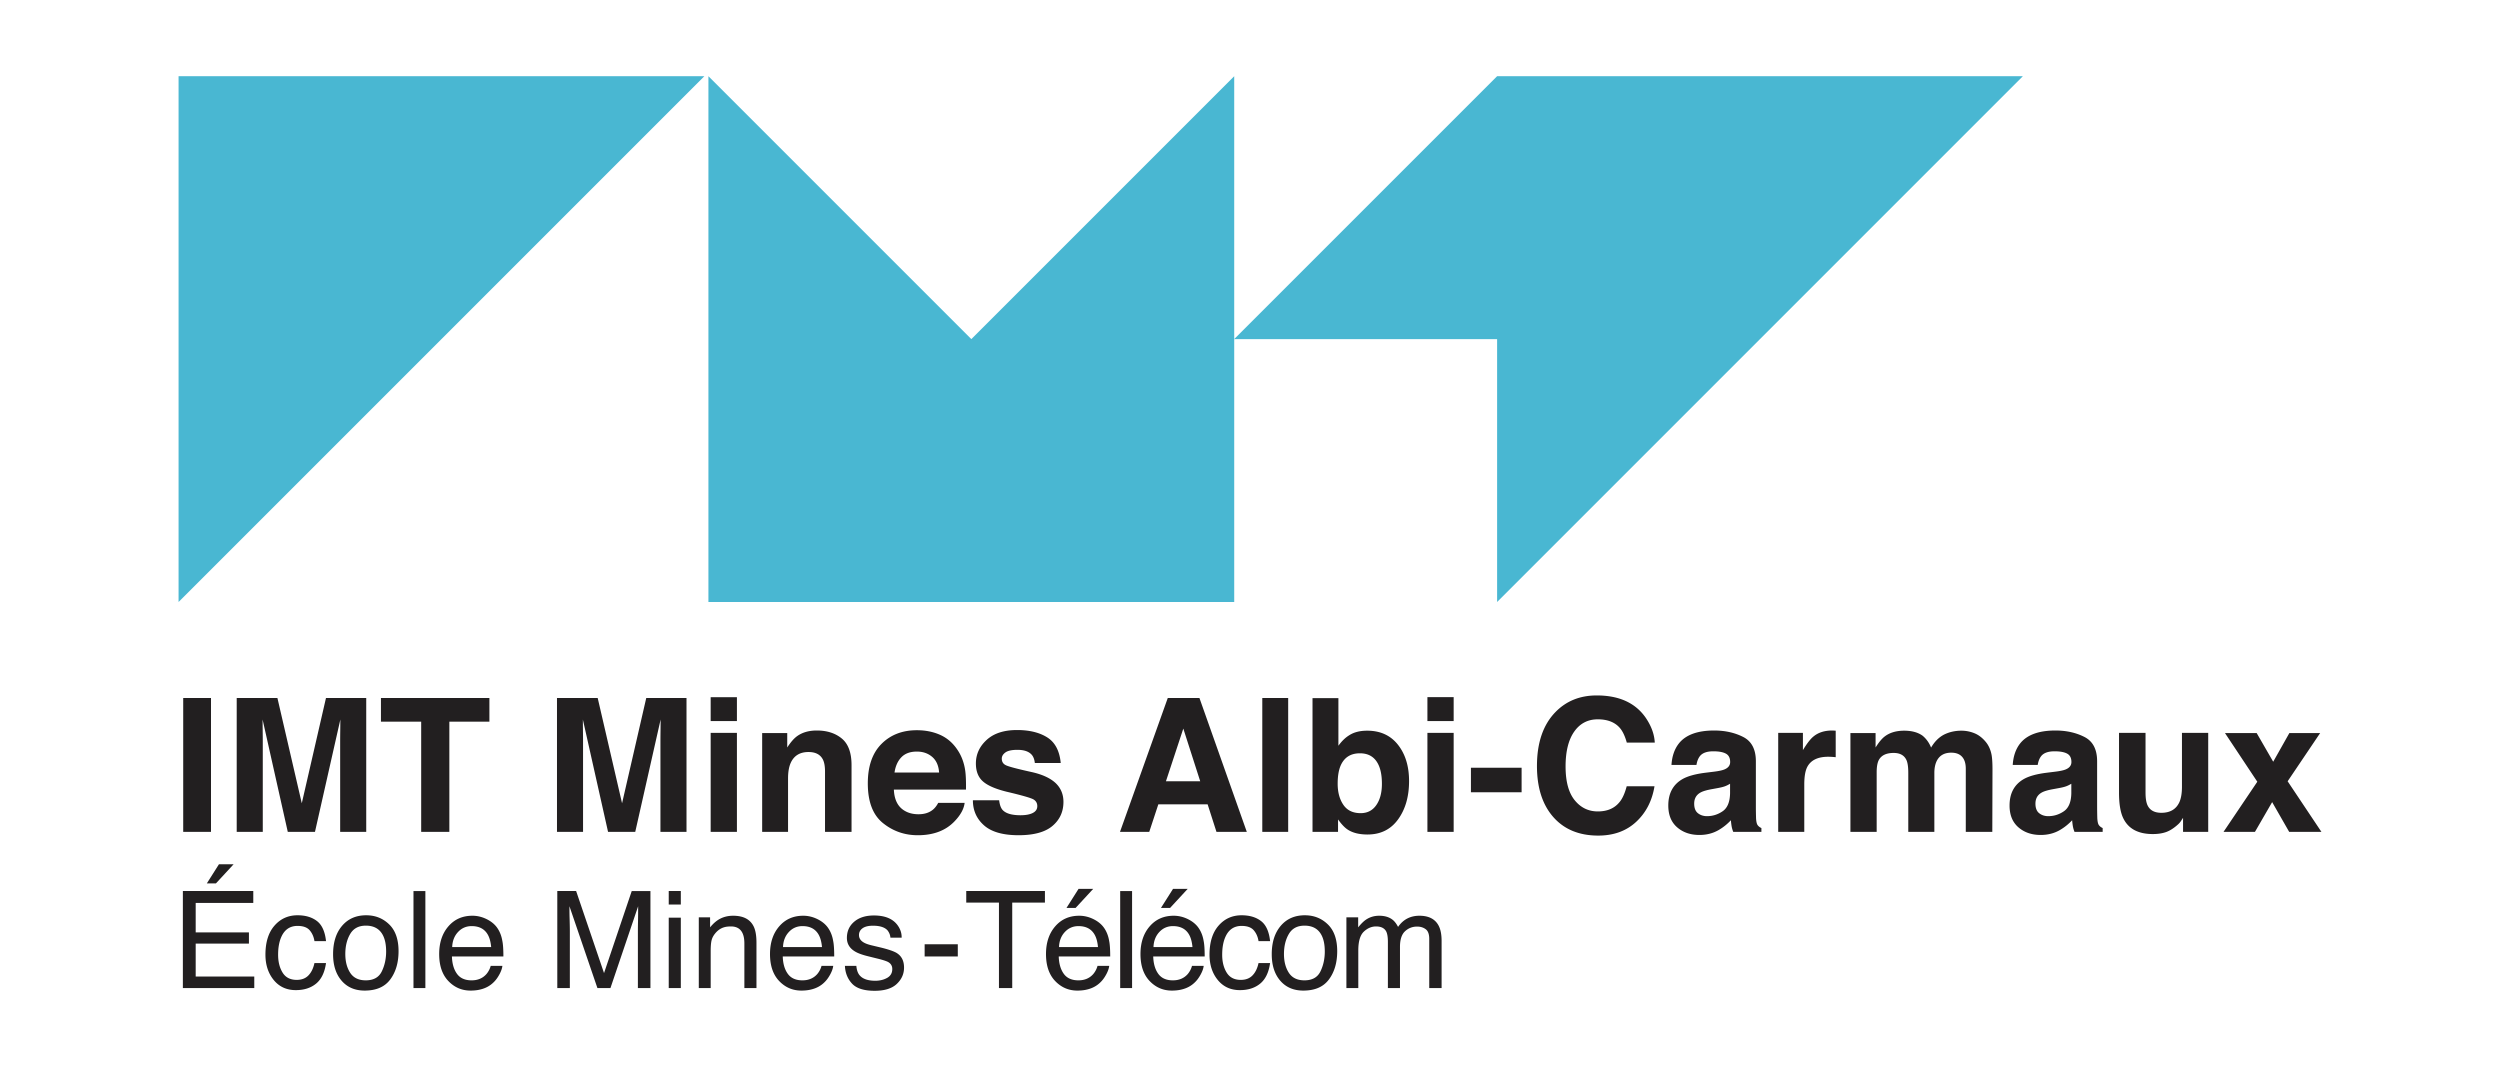
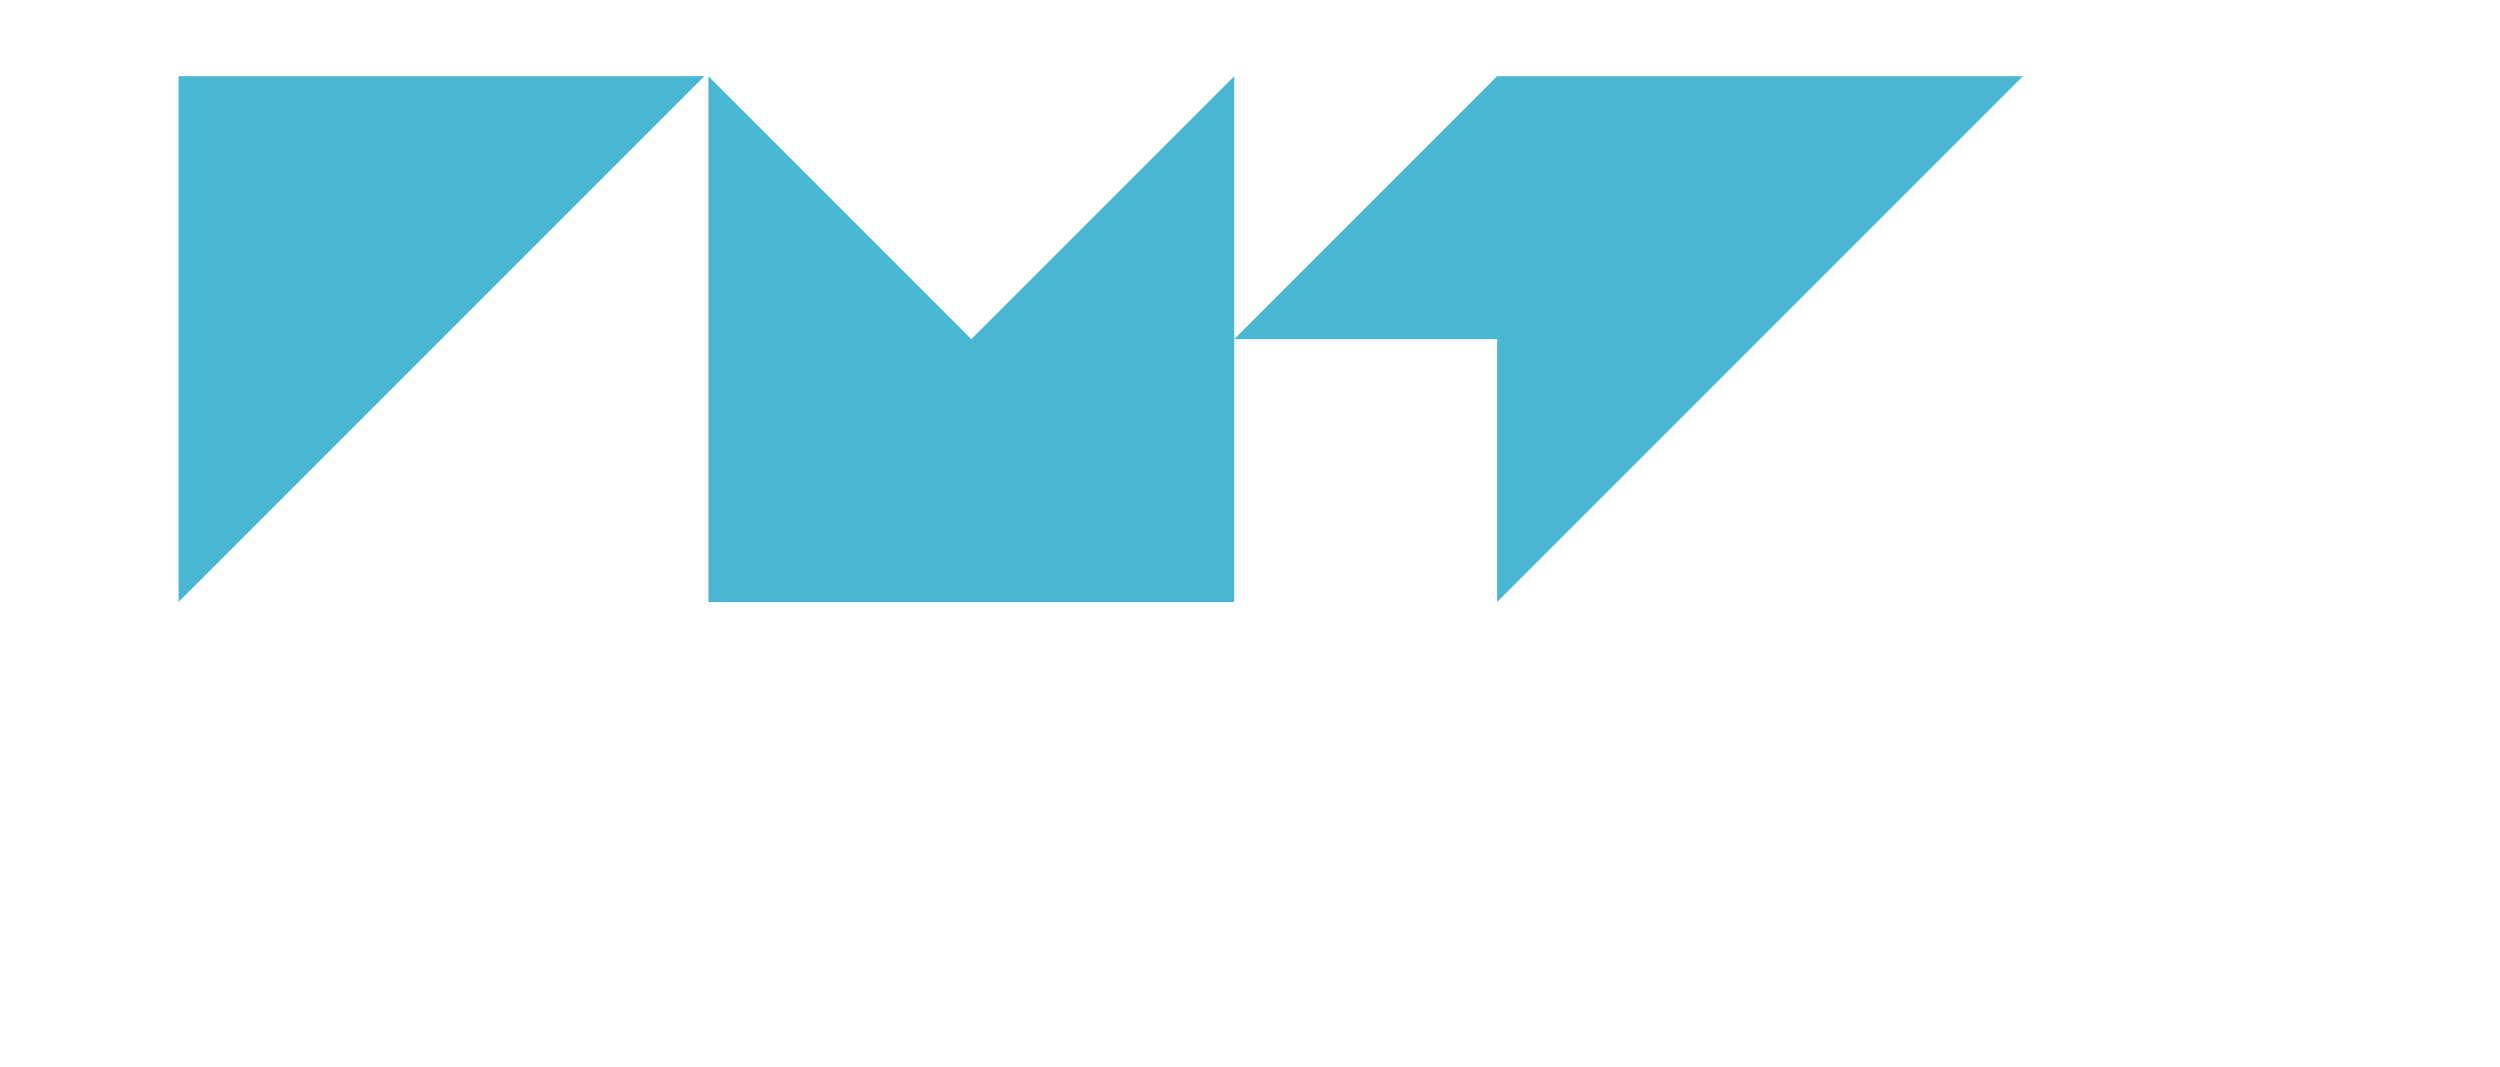
<svg xmlns="http://www.w3.org/2000/svg" width="600" height="256.079" style="background-color:white;" viewBox="-50 0 700 256.079">
  <path d="M0 147.221L147.214 0H0v147.221zM516.402 0H369.19l-73.61 73.605V0l-73.607 73.613L148.358 0v147.221H295.58V73.608h73.61v73.613L516.4 0h.001z" fill="#49b7d2" />
-   <path d="M9.08 174.097H1.298v37.487H9.08v-37.487zm14.446 6.028l7.053 31.46h7.614l7.104-31.46c0 .711-.01 1.725-.025 3.038a248.653 248.653 0 0 0-.026 3.066v25.355h7.299v-37.487H41.274L34.5 203.574l-6.824-29.477H16.278v37.487h7.3V186.23c0-.73-.01-1.75-.027-3.066a254.676 254.676 0 0 1-.025-3.038zm44.406 31.46h7.885v-30.85h11.216v-6.638H56.665v6.638h11.267v30.85zm56.245-8.011l-6.824-29.477h-11.398v37.487h7.299V186.23c0-.73-.01-1.75-.026-3.066a254.676 254.676 0 0 1-.025-3.038l7.053 31.46h7.613l7.104-31.46c0 .711-.009 1.725-.025 3.038a248.53 248.53 0 0 0-.026 3.066v25.355h7.3v-37.487H130.95l-6.773 29.477zm32.16-29.706h-7.35v6.689h7.35v-6.689zm0 9.995h-7.35v27.721h7.35v-27.721zm14.318 12.715c0-1.711.236-3.119.707-4.22.91-2.087 2.584-3.13 5.024-3.13 1.986 0 3.333.714 4.04 2.138.387.78.58 1.898.58 3.356v16.862h7.427v-18.668c0-3.474-.908-5.963-2.723-7.464-1.815-1.5-4.149-2.25-7.002-2.25-2.28 0-4.162.558-5.648 1.678-.827.627-1.705 1.653-2.633 3.077v-4.044h-7.02v27.671h7.248v-15.006zm47.372-8.052c-1.26-1.868-2.857-3.236-4.79-4.102-1.934-.865-4.107-1.3-6.52-1.3-4.063 0-7.367 1.284-9.913 3.845-2.546 2.562-3.819 6.245-3.819 11.047 0 5.125 1.41 8.825 4.23 11.098 2.82 2.275 6.075 3.412 9.765 3.412 4.47 0 7.946-1.349 10.43-4.044 1.596-1.695 2.491-3.365 2.686-5.011h-7.4c-.431.814-.929 1.45-1.492 1.908-1.032.848-2.373 1.272-4.024 1.272-1.558 0-2.89-.348-3.997-1.043-1.82-1.12-2.786-3.069-2.899-5.85h20.19c.037-2.394-.043-4.227-.238-5.502-.337-2.174-1.073-4.084-2.209-5.73zm-17.565 6.452c.263-1.806.907-3.236 1.931-4.292 1.024-1.056 2.466-1.584 4.327-1.584 1.71 0 3.143.498 4.3 1.495 1.155.996 1.798 2.455 1.93 4.38h-12.488zm38.716 11.316c-.843.424-1.98.636-3.411.636-2.437 0-4.106-.483-5.01-1.45-.51-.541-.842-1.458-.996-2.746h-7.35c0 2.849 1.04 5.193 3.122 7.032 2.08 1.84 5.305 2.76 9.671 2.76 4.281 0 7.445-.87 9.493-2.606 2.047-1.74 3.07-3.982 3.07-6.728 0-2.085-.711-3.824-2.136-5.215-1.441-1.372-3.606-2.397-6.493-3.077-4.331-.948-6.854-1.619-7.568-2.01-.715-.37-1.071-.973-1.071-1.805 0-.66.335-1.236 1.007-1.729.672-.49 1.798-.738 3.38-.738 1.92 0 3.28.493 4.08 1.477.425.541.688 1.28.79 2.21h7.249c-.324-3.39-1.577-5.775-3.76-7.157-2.183-1.383-5.008-2.074-8.474-2.074-3.654 0-6.487.92-8.5 2.76s-3.02 4.04-3.02 6.6c0 2.17.643 3.832 1.932 4.985 1.289 1.169 3.508 2.144 6.658 2.924 4.376 1.034 6.904 1.764 7.583 2.188.68.424 1.019 1.043 1.019 1.856 0 .848-.422 1.483-1.265 1.907zm59.926 5.29l-13.263-37.487h-8.864l-13.381 37.487h8.193l2.541-7.706h13.806l2.473 7.706h8.495zm-22.643-14.165l4.865-14.752 4.736 14.752h-9.601zm34.228-23.322h-7.248v37.487h7.248v-37.487zm22.22 38.225c3.663 0 6.518-1.415 8.563-4.247 2.045-2.832 3.067-6.4 3.067-10.708 0-4.153-1.036-7.545-3.11-10.173-2.073-2.627-4.944-3.942-8.613-3.942-2.03 0-3.703.424-5.017 1.272-1.11.679-2.125 1.663-3.046 2.95v-13.327h-7.248v37.437h7.146V208.1c.971 1.357 1.875 2.307 2.71 2.849 1.397.916 3.246 1.373 5.547 1.373zm-6.77-8.316c-1.06-1.56-1.59-3.526-1.59-5.9 0-2.019.257-3.663.77-4.934.991-2.391 2.812-3.587 5.462-3.587 2.616 0 4.41 1.22 5.385 3.662.512 1.29.77 2.918.77 4.883 0 2.459-.523 4.443-1.565 5.951-1.043 1.51-2.505 2.264-4.385 2.264-2.171 0-3.786-.779-4.847-2.34zm23.538 7.578h7.35v-27.721h-7.35v27.721zm0-31.027h7.35v-6.689h-7.35v6.689zm12.183 19.94h14.19v-6.868h-14.19v6.867zm35.52-20.424c2.74 0 4.809.814 6.204 2.441.78.917 1.42 2.274 1.918 4.07h7.834c-.118-2.34-.973-4.67-2.566-6.994-2.886-4.136-7.448-6.206-13.688-6.206-4.663 0-8.505 1.543-11.524 4.629-3.472 3.545-5.208 8.589-5.208 15.133 0 6.052 1.526 10.818 4.578 14.293 3.053 3.46 7.247 5.188 12.581 5.188 4.31 0 7.845-1.28 10.606-3.84 2.758-2.56 4.473-5.883 5.144-9.97h-7.782c-.514 1.933-1.16 3.383-1.94 4.35-1.41 1.797-3.46 2.695-6.145 2.695-2.621 0-4.78-1.046-6.48-3.141-1.7-2.093-2.55-5.243-2.55-9.448 0-4.204.805-7.456 2.415-9.753 1.611-2.297 3.812-3.447 6.604-3.447zm44.746 29.604c-.237-.34-.381-.983-.432-1.933-.034-1.255-.05-2.323-.05-3.204v-12.717c0-3.34-1.185-5.611-3.551-6.815-2.368-1.204-5.075-1.806-8.123-1.806-4.683 0-7.987 1.22-9.91 3.662-1.21 1.56-1.892 3.552-2.044 5.976h6.994c.171-1.067.515-1.915 1.031-2.542.722-.847 1.95-1.273 3.687-1.273 1.546 0 2.719.217 3.518.65.8.431 1.2 1.217 1.2 2.352 0 .933-.522 1.619-1.564 2.06-.58.253-1.546.467-2.894.635l-2.486.306c-2.818.357-4.953.95-6.405 1.78-2.648 1.526-3.971 3.993-3.971 7.401 0 2.628.822 4.658 2.468 6.09 1.646 1.433 3.73 2.15 6.255 2.15 1.978 0 3.752-.45 5.32-1.347a14.95 14.95 0 0 0 3.48-2.773c.051.627.118 1.187.203 1.678a8.03 8.03 0 0 0 .459 1.577h7.883v-1.068c-.475-.22-.83-.499-1.068-.839zm-7.707-8.876c-.051 2.424-.744 4.094-2.078 5.01-1.334.915-2.793 1.374-4.377 1.374-.999 0-1.847-.275-2.544-.827-.697-.55-1.046-1.444-1.046-2.684 0-1.389.57-2.416 1.713-3.077.674-.39 1.785-.72 3.33-.992l1.651-.304c.825-.153 1.474-.318 1.946-.496s.941-.41 1.405-.7v2.696zm28.612-17.599c-2.17 0-3.934.568-5.29 1.703-.83.68-1.805 1.943-2.925 3.79v-4.832h-6.918v27.721h7.3v-13.25c0-2.221.28-3.866.839-4.934 1-1.898 2.958-2.848 5.875-2.848a19.179 19.179 0 0 1 2.086.126v-7.426c-.323-.016-.53-.028-.623-.038a3.98 3.98 0 0 0-.344-.012zm43.033 3.255c-.966-1.187-2.043-2.017-3.23-2.493a9.658 9.658 0 0 0-3.611-.712c-1.831 0-3.493.382-4.985 1.146-1.407.761-2.586 1.957-3.535 3.585-.543-1.356-1.34-2.467-2.391-3.332-1.306-.933-3.018-1.399-5.137-1.399-2.238 0-4.061.544-5.469 1.628-.797.61-1.644 1.636-2.543 3.077v-4.044h-7.045v27.671h7.35V194.9c0-1.508.195-2.645.585-3.408.713-1.339 2.102-2.008 4.171-2.008 1.78 0 2.976.67 3.586 2.008.34.746.509 1.942.509 3.587v16.505h7.3V195.08c0-1.238.194-2.297.585-3.18.762-1.662 2.144-2.492 4.145-2.492 1.729 0 2.916.645 3.56 1.934.34.677.51 1.541.51 2.592v17.651h7.425l.051-17.472c0-1.796-.085-3.162-.254-4.095-.271-1.407-.797-2.594-1.577-3.56zm31.613 23.22c-.238-.34-.381-.983-.433-1.933a122.34 122.34 0 0 1-.05-3.204v-12.717c0-3.34-1.184-5.611-3.55-6.815-2.368-1.204-5.075-1.806-8.123-1.806-4.683 0-7.987 1.22-9.91 3.662-1.21 1.56-1.892 3.552-2.044 5.976h6.993c.172-1.067.516-1.915 1.032-2.542.721-.847 1.95-1.273 3.687-1.273 1.546 0 2.719.217 3.518.65.8.431 1.2 1.217 1.2 2.352 0 .933-.522 1.619-1.564 2.06-.58.253-1.546.467-2.894.635l-2.486.306c-2.818.357-4.953.95-6.405 1.78-2.648 1.526-3.971 3.993-3.971 7.401 0 2.628.822 4.658 2.468 6.09 1.646 1.433 3.73 2.15 6.255 2.15 1.978 0 3.752-.45 5.32-1.347a14.95 14.95 0 0 0 3.48-2.773c.051.627.118 1.187.203 1.678.085.493.237 1.017.458 1.577h7.884v-1.068c-.475-.22-.83-.499-1.068-.839zm-7.707-8.876c-.051 2.424-.744 4.094-2.078 5.01-1.334.915-2.793 1.374-4.377 1.374-.999 0-1.847-.275-2.544-.827-.697-.55-1.046-1.444-1.046-2.684 0-1.389.57-2.416 1.713-3.077.674-.39 1.784-.72 3.33-.992l1.651-.304c.825-.153 1.474-.318 1.946-.496.473-.178.941-.41 1.405-.7v2.696zm30.978-1.857c0 1.781-.236 3.214-.708 4.298-.912 2.001-2.599 3.002-5.061 3.002-1.924 0-3.215-.703-3.873-2.11-.37-.798-.557-1.985-.557-3.562v-16.71h-7.426v16.71c0 3.171.397 5.57 1.192 7.197 1.42 2.95 4.176 4.426 8.267 4.426 1.421 0 2.659-.187 3.717-.56 1.056-.372 2.151-1.068 3.284-2.085.372-.322.693-.695.963-1.119.27-.423.44-.677.508-.763v3.916h7.045v-27.721h-7.351v15.081zm29.591-1.525l9.104-13.506h-8.621l-4.525 8.03-4.631-8.03h-8.876l9.054 13.632-9.461 14.04h8.8l4.817-8.334 4.771 8.333H600l-9.461-14.165zM4.792 242.872H19.7v-3.144H4.792v-8.25H20.92v-3.33H1.203v27.172h19.995v-3.237H4.792v-9.211zm5.678-16.869l4.939-5.345h-4.106l-3.385 5.345h2.552zm22.843 11.912c1.554 0 2.683.404 3.385 1.21.703.81 1.153 1.823 1.35 3.044h3.238c-.284-2.652-1.126-4.52-2.525-5.604-1.4-1.085-3.216-1.628-5.448-1.628-2.614 0-4.766.969-6.455 2.904-1.69 1.935-2.534 4.643-2.534 8.12 0 2.837.77 5.2 2.312 7.093 1.541 1.893 3.607 2.84 6.197 2.84 2.305 0 4.198-.607 5.678-1.823 1.48-1.214 2.405-3.134 2.775-5.761h-3.237c-.309 1.461-.867 2.613-1.674 3.454-.808.842-1.903 1.263-3.283 1.263-1.8 0-3.12-.678-3.959-2.033-.838-1.354-1.258-3.024-1.258-5.006 0-1.97.296-3.627.888-4.969.913-2.07 2.43-3.104 4.55-3.104zm19.227-2.978c-2.829 0-5.082.985-6.76 2.956-1.677 1.973-2.515 4.62-2.515 7.947 0 3.106.795 5.577 2.387 7.42 1.592 1.842 3.74 2.763 6.447 2.763 3.245 0 5.639-1.04 7.181-3.124 1.543-2.082 2.315-4.718 2.315-7.91 0-3.3-.876-5.801-2.627-7.501-1.751-1.702-3.894-2.551-6.428-2.551zm4.36 15.715c-.81 1.67-2.307 2.504-4.489 2.504-1.988 0-3.438-.703-4.353-2.107-.914-1.404-1.371-3.158-1.371-5.265 0-2.192.457-4.064 1.371-5.616.915-1.552 2.377-2.327 4.39-2.327 2.267 0 3.865.911 4.791 2.734.586 1.157.878 2.66.878 4.508 0 2.043-.405 3.901-1.216 5.57zm8.875 4.668h3.33V228.15h-3.33v27.171zm24.88-13.206c-.221-1.332-.662-2.497-1.324-3.496-.686-1.048-1.685-1.902-2.997-2.563-1.31-.659-2.665-.989-4.062-.989-2.77 0-5.013.993-6.728 2.978-1.716 1.986-2.574 4.57-2.574 7.75 0 3.23.851 5.743 2.555 7.537 1.704 1.794 3.78 2.692 6.232 2.692 1.003 0 1.902-.1 2.698-.296 1.48-.346 2.723-1.01 3.726-1.997.6-.567 1.143-1.299 1.63-2.193.487-.893.774-1.704.86-2.432h-3.273a5.894 5.894 0 0 1-1.223 2.323c-1.028 1.151-2.404 1.728-4.13 1.728-1.847 0-3.211-.609-4.092-1.828-.88-1.217-1.352-2.835-1.413-4.85h14.409c0-1.997-.098-3.451-.294-4.364zm-14.041 1.72c.061-1.702.605-3.104 1.632-4.209 1.027-1.103 2.299-1.655 3.815-1.655 2.116 0 3.626.803 4.53 2.405.49.863.801 2.016.936 3.459H76.614zm42.514 7.288l-7.813-22.973h-5.273v27.171h3.514v-16.036c0-.64-.018-1.643-.055-3.007a123.305 123.305 0 0 1-.056-3.042v-.832l7.832 22.917h3.647l7.758-22.917c0 1.468-.013 2.842-.037 4.125a161.946 161.946 0 0 0-.037 2.756v16.036h3.514V228.15h-5.236l-7.758 22.973zm18.118-19.2h3.385v-3.773h-3.385v3.773zm0 23.398h3.385v-19.717h-3.385v19.717zm18.053-20.254c-1.283 0-2.448.253-3.496.759-1.049.506-2.041 1.338-2.978 2.497v-2.812h-3.163v19.81h3.33v-10.376c0-1.295.082-2.29.249-2.988.166-.697.527-1.37 1.082-2.025.69-.814 1.492-1.357 2.405-1.628.505-.16 1.152-.24 1.942-.24 1.553 0 2.626.617 3.218 1.85.357.74.536 1.713.536 2.922v12.485h3.385v-12.707c0-1.998-.271-3.533-.814-4.606-.986-1.96-2.885-2.94-5.696-2.94zm27.987 7.048c-.221-1.332-.662-2.497-1.324-3.496-.686-1.048-1.685-1.902-2.997-2.563-1.31-.659-2.665-.989-4.062-.989-2.77 0-5.013.993-6.728 2.978-1.716 1.986-2.574 4.57-2.574 7.75 0 3.23.851 5.743 2.555 7.537 1.704 1.794 3.78 2.692 6.231 2.692 1.004 0 1.903-.1 2.699-.296 1.48-.346 2.723-1.01 3.726-1.997.6-.567 1.143-1.299 1.63-2.193.487-.893.774-1.704.86-2.432h-3.274a5.894 5.894 0 0 1-1.222 2.323c-1.028 1.151-2.404 1.728-4.13 1.728-1.847 0-3.211-.609-4.092-1.828-.88-1.217-1.352-2.835-1.413-4.85h14.409c0-1.997-.099-3.451-.294-4.364zm-14.041 1.72c.06-1.702.605-3.104 1.632-4.209 1.027-1.103 2.299-1.655 3.815-1.655 2.116 0 3.626.803 4.53 2.405.49.863.801 2.016.936 3.459h-10.913zm31.944 1.739c-.83-.544-2.463-1.104-4.9-1.684l-2.243-.536c-.98-.234-1.721-.506-2.223-.812-.872-.516-1.307-1.204-1.307-2.065 0-.785.331-1.42.994-1.899.663-.479 1.638-.718 2.925-.718 1.931 0 3.289.436 4.071 1.305.48.614.751 1.295.814 2.043h3.145c.024-1.283-.382-2.478-1.22-3.588-1.336-1.75-3.517-2.627-6.54-2.627-2.313 0-4.153.58-5.521 1.74-1.369 1.158-2.053 2.674-2.053 4.55 0 1.59.727 2.836 2.18 3.736.815.518 2.081.987 3.798 1.405l2.688.666c1.44.358 2.406.673 2.895.944.764.444 1.146 1.09 1.146 1.942 0 1.121-.478 1.95-1.434 2.487-.957.536-2.065.805-3.323.805-2.115 0-3.6-.536-4.455-1.61-.466-.591-.75-1.442-.85-2.552h-3.2c.088 1.973.753 3.63 1.995 4.966 1.242 1.338 3.355 2.008 6.338 2.008 2.772 0 4.835-.643 6.19-1.924 1.354-1.283 2.032-2.805 2.032-4.569 0-1.824-.648-3.163-1.942-4.013zm7.71.906h9.285v-3.422h-9.285v3.422zm11.653-15.093h9.155v23.934h3.718v-23.934h9.156v-3.237h-22.03v3.237zm35.551-3.848h-4.106l-3.385 5.346h2.553l4.938-5.346zm4.46 14.576c-.221-1.332-.662-2.497-1.323-3.496-.688-1.048-1.686-1.902-2.998-2.563-1.31-.659-2.665-.989-4.062-.989-2.77 0-5.013.993-6.728 2.978-1.716 1.986-2.574 4.57-2.574 7.75 0 3.23.852 5.743 2.555 7.537 1.704 1.794 3.78 2.692 6.232 2.692 1.003 0 1.902-.1 2.698-.296 1.48-.346 2.723-1.01 3.726-1.997.6-.567 1.143-1.299 1.63-2.193.488-.893.774-1.704.86-2.432h-3.273a5.894 5.894 0 0 1-1.223 2.323c-1.028 1.151-2.404 1.728-4.13 1.728-1.847 0-3.21-.609-4.092-1.828-.88-1.217-1.352-2.835-1.413-4.85h14.41c0-1.997-.099-3.451-.295-4.364zm-14.04 1.72c.06-1.702.604-3.104 1.631-4.209 1.027-1.103 2.299-1.655 3.815-1.655 2.116 0 3.626.803 4.53 2.405.49.863.802 2.016.936 3.459h-10.913zm17.129 11.486h3.33V228.15h-3.33v27.171zm14.799-27.782l-3.385 5.346h2.553l4.938-5.346h-4.106zm8.566 14.576c-.222-1.332-.662-2.497-1.324-3.496-.687-1.048-1.685-1.902-2.996-2.563-1.312-.659-2.666-.989-4.063-.989-2.77 0-5.012.993-6.728 2.978s-2.574 4.57-2.574 7.75c0 3.23.852 5.743 2.555 7.537 1.704 1.794 3.78 2.692 6.231 2.692 1.004 0 1.904-.1 2.699-.296 1.48-.346 2.722-1.01 3.726-1.997.6-.567 1.143-1.299 1.63-2.193.487-.893.774-1.704.86-2.432h-3.274a5.889 5.889 0 0 1-1.222 2.323c-1.027 1.151-2.405 1.728-4.13 1.728-1.847 0-3.21-.609-4.092-1.828-.88-1.217-1.352-2.835-1.413-4.85h14.409c0-1.997-.099-3.451-.294-4.364zm-14.041 1.72c.061-1.702.605-3.104 1.633-4.209 1.026-1.103 2.298-1.655 3.814-1.655 2.116 0 3.626.803 4.53 2.405.49.863.801 2.016.936 3.459h-10.913zm24.676-5.919c1.554 0 2.682.404 3.385 1.21.703.81 1.153 1.823 1.35 3.044h3.237c-.284-2.652-1.126-4.52-2.525-5.604-1.4-1.085-3.216-1.628-5.447-1.628-2.615 0-4.766.969-6.455 2.904-1.69 1.935-2.534 4.643-2.534 8.12 0 2.837.77 5.2 2.312 7.093 1.541 1.893 3.607 2.84 6.196 2.84 2.306 0 4.199-.607 5.679-1.823 1.48-1.214 2.404-3.134 2.774-5.761h-3.237c-.308 1.461-.867 2.613-1.674 3.454-.808.842-1.902 1.263-3.283 1.263-1.8 0-3.12-.678-3.958-2.033-.84-1.354-1.258-3.024-1.258-5.006 0-1.97.296-3.627.888-4.969.912-2.07 2.429-3.104 4.55-3.104zm17.71-2.978c-2.828 0-5.08.985-6.758 2.956-1.678 1.973-2.517 4.62-2.517 7.947 0 3.106.796 5.577 2.388 7.42 1.592 1.842 3.74 2.763 6.447 2.763 3.245 0 5.638-1.04 7.18-3.124 1.544-2.082 2.316-4.718 2.316-7.91 0-3.3-.877-5.801-2.627-7.501-1.751-1.702-3.894-2.551-6.428-2.551zm4.362 15.715c-.81 1.67-2.307 2.504-4.49 2.504-1.988 0-3.439-.703-4.353-2.107-.914-1.404-1.372-3.158-1.372-5.265 0-2.192.458-4.064 1.372-5.616.914-1.552 2.377-2.327 4.39-2.327 2.267 0 3.865.911 4.791 2.734.586 1.157.878 2.66.878 4.508 0 2.043-.405 3.901-1.216 5.57zm27.705-15.586c-1.246 0-2.368.256-3.366.767-1 .513-1.869 1.298-2.608 2.36-.444-.863-.938-1.517-1.48-1.961-.962-.777-2.232-1.166-3.81-1.166-1.394 0-2.64.377-3.737 1.129-.641.444-1.357 1.153-2.145 2.127v-2.812h-3.293v19.81h3.33v-10.506c0-2.552.514-4.316 1.544-5.29 1.03-.973 2.173-1.461 3.431-1.461 1.38 0 2.324.462 2.83 1.387.32.617.481 1.598.481 2.941v12.93h3.385v-11.524c0-2.047.472-3.508 1.415-4.384s2.068-1.313 3.376-1.313c.949 0 1.753.247 2.413.74.66.492.99 1.399.99 2.719v13.761h3.459v-13.188c0-1.75-.26-3.144-.777-4.18-.962-1.924-2.775-2.886-5.438-2.886z" fill="#221f20" />
</svg>